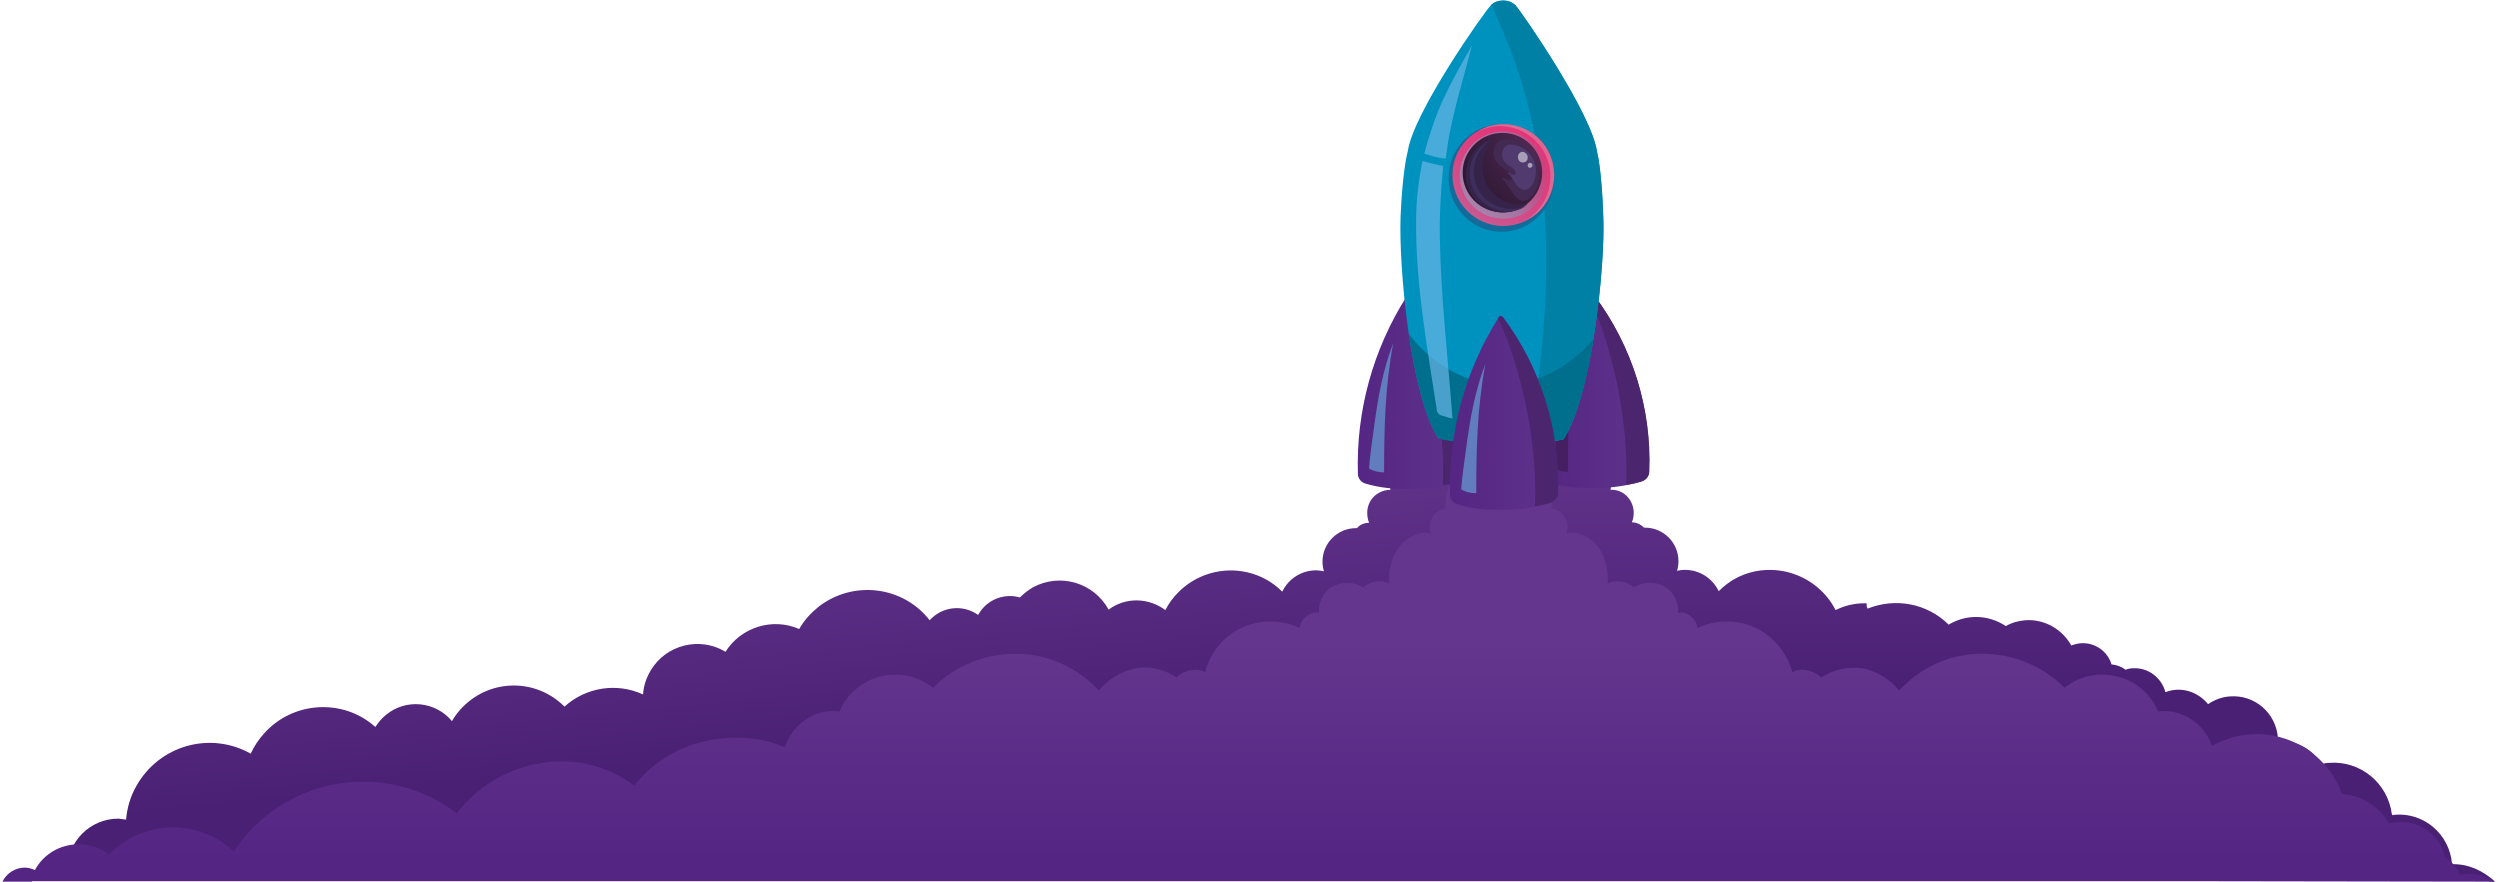
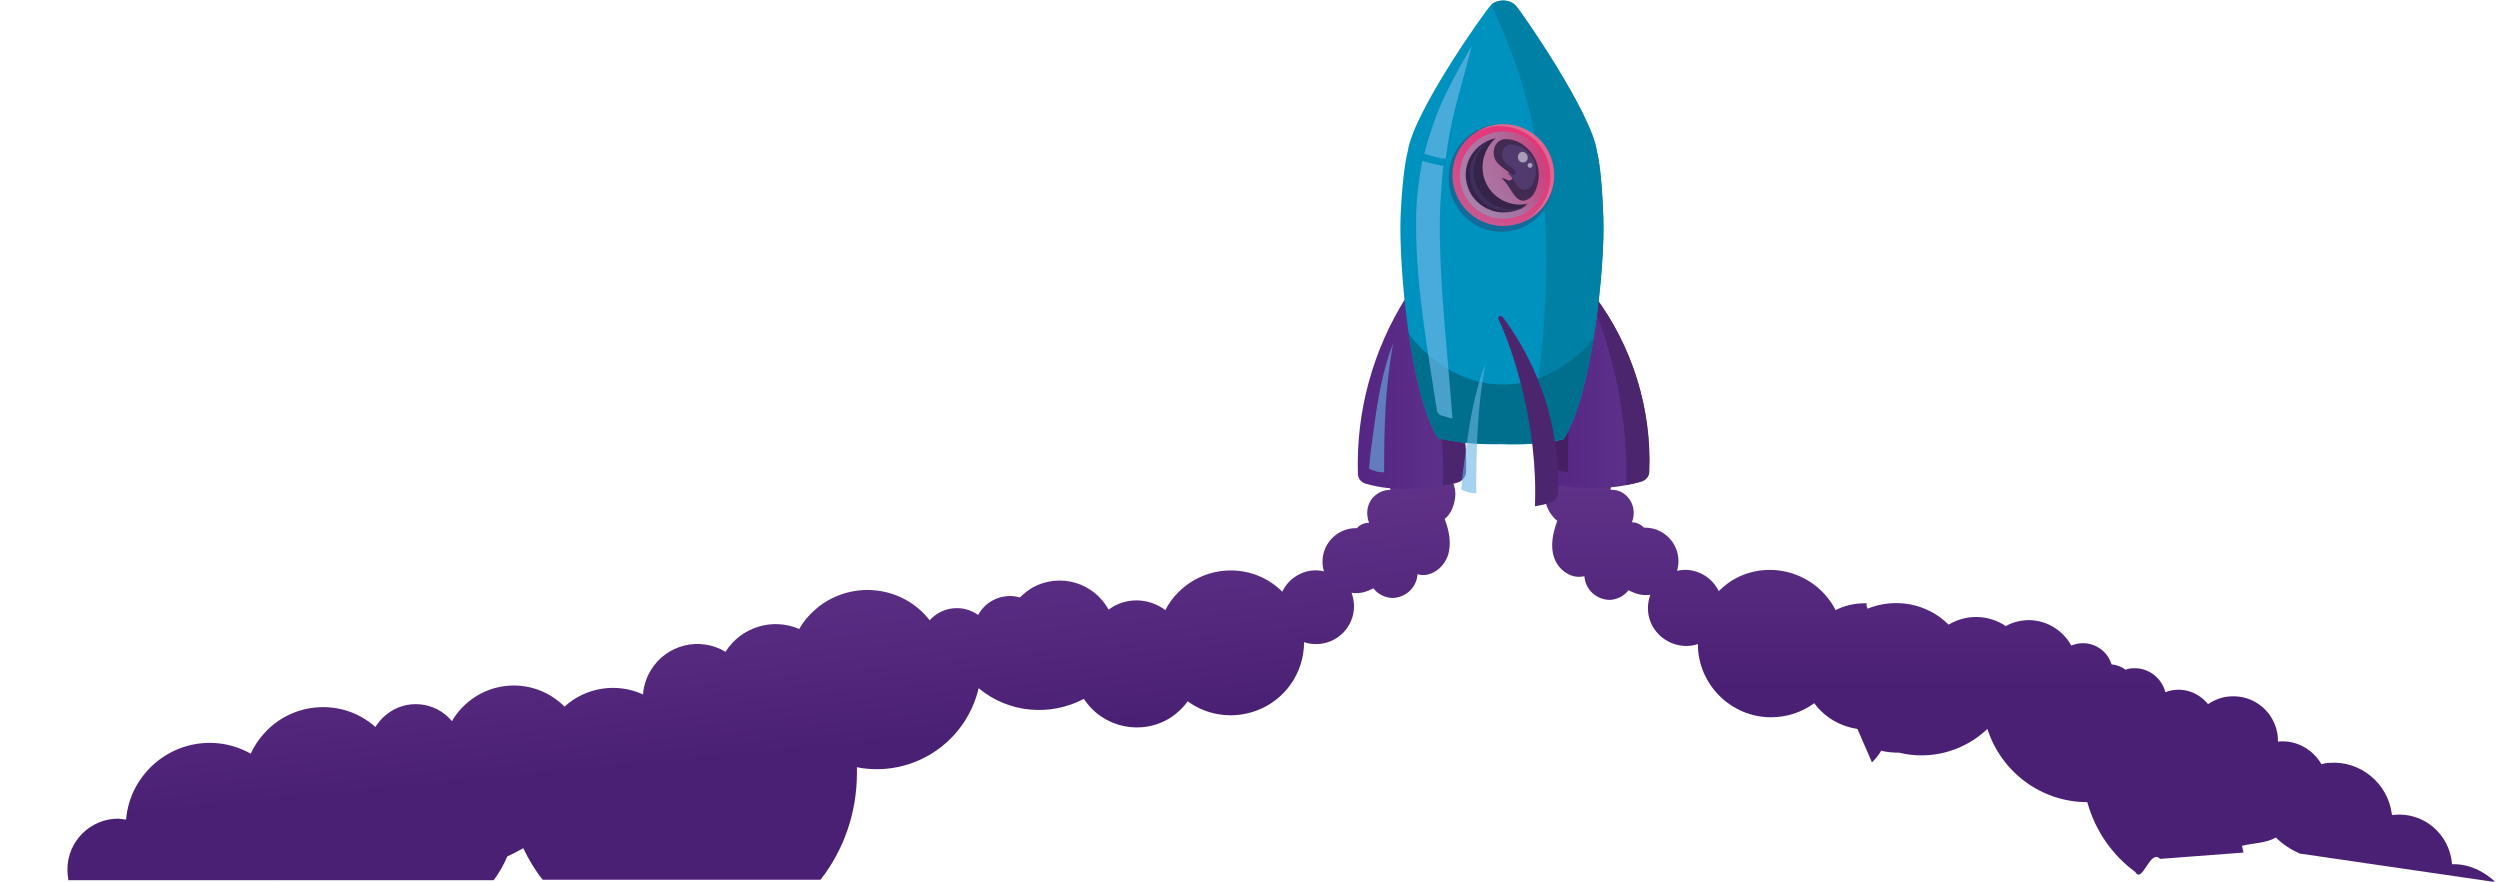
<svg xmlns="http://www.w3.org/2000/svg" version="1.1" id="Vrstva_1" x="0px" y="0px" viewBox="0 0 515.5 181.8" style="enable-background:new 0 0 515.5 181.8;" xml:space="preserve">
  <style type="text/css">
	.st0{fill:url(#SVGID_1_);}
	.st1{fill:url(#SVGID_2_);}
	.st2{fill:url(#SVGID_3_);}
	.st3{fill:url(#SVGID_4_);}
	.st4{fill:#4C256F;}
	.st5{fill:#441F62;}
	.st6{fill:url(#SVGID_5_);}
	.st7{opacity:0.6;fill:#69B5E5;enable-background:new    ;}
	.st8{fill:#0092BE;}
	.st9{fill:#0080A5;}
	.st10{fill:#006E8D;}
	.st11{fill:#136B99;}
	.st12{fill:url(#SVGID_6_);}
	.st13{opacity:0.45;fill:url(#SVGID_7_);enable-background:new    ;}
	.st14{opacity:0.45;fill:url(#SVGID_8_);enable-background:new    ;}
	.st15{fill:url(#SVGID_9_);}
	.st16{fill:#352349;}
	.st17{fill:#3D2E5C;}
	.st18{fill:#422A53;}
	.st19{fill:#513B6E;}
	.st20{fill:#A99EB8;}
	.st21{fill:#AA9FB9;}
	.st22{opacity:0.7;fill:#69B5E5;enable-background:new    ;}
	.st23{fill:url(#SVGID_10_);}
</style>
  <title>footer-rocket4k_ver2</title>
  <linearGradient id="SVGID_1_" gradientUnits="userSpaceOnUse" x1="153.402" y1="763.162" x2="158.432" y2="815.612" gradientTransform="matrix(1 0 0 1 0 -660)">
    <stop offset="0" style="stop-color:#64368D" />
    <stop offset="1" style="stop-color:#4A2074" />
  </linearGradient>
  <path class="st0" d="M300.1,101.7c-0.1-2.2-1.3-4.2-3.1-5.4c0.4-1.9-0.7-3.4-2.2-4.5c-1.2-1.1-3.1-1.3-4.5-0.3  c-0.4-0.2-0.9-0.2-1.2,0.1c-0.3,0.3-0.5,0.7-0.6,1.1c-0.6,1.7-0.6,3.6-0.1,5.3c-1.3,0.4-2,1.7-1.7,3c-1.6,0-3.1,0.8-4,2.1  c-0.9,1.4-1,3.1-0.4,4.7c-1,0-1.9,0.4-2.5,1.1h-0.2c-3.8,0-6.9,3.1-6.9,6.9l0,0c0,0.7,0.1,1.4,0.3,2c-0.5-0.1-1.1-0.2-1.6-0.2  c-3,0-5.7,1.7-7,4.4c-5.9-5.9-15.5-5.8-21.4,0.1c-1.1,1.1-2,2.3-2.7,3.7c-3.5-2.6-8.2-2.7-11.7-0.1c-3.1-5.6-10-7.6-15.6-4.6  c-1,0.6-1.9,1.3-2.7,2.1c-0.7-0.2-1.3-0.3-2-0.3c-2.8,0-5.3,1.5-6.6,3.9c-3.1-2.2-7.4-1.8-10,1.1c-5.5-7.1-15.8-8.3-22.9-2.8  c-1.6,1.3-3,2.8-4,4.6c-5.5-2.4-12-0.4-15.2,4.7c-5.3-3.2-12.2-1.5-15.4,3.8c-0.9,1.5-1.5,3.2-1.6,5c-5.4-2.5-11.8-1.5-16.2,2.5  c-5.8-5.8-15.1-5.8-20.9,0c-0.9,0.9-1.7,1.9-2.3,3c-3.4-4.1-9.5-4.7-13.6-1.3c-0.9,0.7-1.6,1.6-2.2,2.5c-6.7-6-17.1-5.3-23,1.4  c-1.1,1.2-2,2.6-2.7,4.1c-8.4-4.7-18.9-1.7-23.6,6.7c-1.2,2.1-1.9,4.5-2.1,6.9c-0.5-0.1-1.1-0.1-1.6-0.2c-5.8,0-10.5,4.7-10.5,10.5  l0,0c0,0.7,0.1,1.5,0.2,2.2h42.4l0.1-0.1c0,0,0,0.1,0.1,0.1h45.1c1.1-1.5,2.1-3.2,2.8-4.9c1.1-0.5,2.2-1.1,3.3-1.7  c1.1,2.3,2.4,4.5,4,6.5h57.3c4.9-6.3,7.5-14,7.5-22v-1.2c1.4,0.3,2.8,0.4,4.1,0.4c10,0,18.7-6.9,21-16.7c6.1,5.1,14.7,5.9,21.7,2.2  c3.9,6,12,7.7,18,3.8l0,0c1.3-0.9,2.5-2,3.4-3.3c6.7,4.9,16.2,3.4,21.1-3.3c1.9-2.6,2.9-5.7,2.9-8.9c0.8,0.3,1.6,0.4,2.5,0.4  c4.3,0,7.8-3.5,7.8-7.8c0-0.9-0.2-1.9-0.5-2.8c0.3,0.1,0.7,0.1,1,0.1c1.2,0,2.4-0.4,3.5-1c0.9,1.2,2.3,1.9,3.8,2  c2.8,0,5.1-2.1,5.3-4.9c2.5,0.8,5.3-1.2,6.2-3.7s0.3-5.3-0.6-7.7C299.2,106,300.1,103.9,300.1,101.7z" />
  <linearGradient id="SVGID_2_" gradientUnits="userSpaceOnUse" x1="416.57" y1="750.26" x2="416.57" y2="801.83" gradientTransform="matrix(1 0 0 1 0 -660)">
    <stop offset="0" style="stop-color:#64368D" />
    <stop offset="1" style="stop-color:#4A2074" />
  </linearGradient>
  <path class="st1" d="M505.6,178.2v-0.1c-0.5-6.1-5.8-10.6-11.8-10.1l-0.5,0.1c0-0.1,0-0.2-0.1-0.2c-0.8-6.4-6.5-11.1-12.9-10.6  c-0.5,0-1.1,0.1-1.6,0.3c-1.8-3.1-5.2-5-8.7-4.7c-0.1,0-0.2,0-0.3,0c0-0.3,0-0.5,0-0.8c-0.4-5.1-4.8-8.9-9.9-8.5l0,0  c-1.6,0.1-3.2,0.7-4.5,1.6c-2.1-2.6-5.6-3.7-8.7-2.5h-0.1c-0.8-3-3.6-5.1-6.7-4.9c-0.5,0-1,0.1-1.5,0.3c-0.8-0.6-1.8-1-2.9-1.1  c-1-3.3-4.5-5.1-7.7-4.1c-0.2,0.1-0.4,0.1-0.6,0.2c-1.9-3.4-5.6-5.5-9.5-5.2c-1.4,0.1-2.8,0.5-4,1.2c-3.6-2.4-8.1-2.5-11.8-0.3  c-4.4-4.4-11-5.6-16.7-3.3l-0.2-0.5c0,0,0-0.2,0-0.6h-0.5c-2.1,0-4.1,0.5-5.9,1.4c-3.8-7.4-12.9-10.4-20.3-6.7  c-1.4,0.7-2.7,1.7-3.8,2.8c-1.3-2.7-4-4.4-7-4.4c-0.5,0-1.1,0.1-1.6,0.2c0.2-0.6,0.3-1.3,0.3-2c0-3.8-3.1-6.9-6.9-6.9H339  c-0.7-0.7-1.6-1.1-2.5-1.1c0.6-1.5,0.5-3.2-0.4-4.6s-2.4-2.2-4-2.1c0.3-1.3-0.4-2.6-1.7-3c0.5-1.8,0.5-3.6-0.1-5.3  c-0.1-0.4-0.3-0.8-0.7-1.1c-0.3-0.3-0.8-0.4-1.2-0.1c-1.4-0.9-3.2-0.8-4.5,0.3c-1.5,1.2-2.6,2.7-2.2,4.5c-3.2,2-4.1,6.2-2.1,9.4  c0.4,0.6,0.9,1.2,1.5,1.7c-0.9,2.5-1.5,5.2-0.6,7.7s3.6,4.4,6.2,3.7c0.2,2.8,2.5,4.9,5.3,4.9c1.5-0.1,2.9-0.8,3.8-2  c1.1,0.6,2.3,1,3.5,1c0.3,0,0.7,0,1-0.1c-0.3,0.9-0.5,1.8-0.5,2.8c0,4.3,3.5,7.7,7.8,7.8c0.8,0,1.7-0.1,2.5-0.4  c0,8.3,6.8,15.1,15.1,15.1c3.2,0,6.3-1,8.9-2.9c2.1,2.9,5.4,4.8,8.9,5.3l3,6.9c0.7-0.7,1.4-1.5,1.9-2.4c1.2,0.3,2.5,0.4,3.7,0.4  c6.5,1.6,13.4-0.3,18.2-4.9c2.9,9,11.2,15.1,20.6,15.1c1.6,5.8,5.1,10.9,9.9,14.4c1.4,2.6,3.1-4.9,5.1-2.7l17.2-1.3  c0,0-0.1-0.5-0.3-1.4c2.5-0.6,4.8-0.5,7-1.7c1.4,1.4,3.1,2.5,4.9,3.3l40.4,5.9C511.9,179.4,508.8,178.1,505.6,178.2z" />
  <linearGradient id="SVGID_3_" gradientUnits="userSpaceOnUse" x1="257.45" y1="177.52" x2="257.45" y2="132.43">
    <stop offset="0" style="stop-color:#542583" />
    <stop offset="1" style="stop-color:#64368D" />
  </linearGradient>
-   <path class="st2" d="M509.3,180.2c-0.7,0-1.3,0.1-2,0.2c-0.7-1.5-1.8-2.8-3.2-3.8c-1-4.2-4.7-7.1-9-7.1c-0.8,0-1.7,0.1-2.5,0.3  c-2-3.5-5.6-5.8-9.7-6.1c-3.5-9.7-14.2-14.7-23.9-11.2c-1,0.4-2,0.8-2.9,1.3c-0.8-2.3-2.3-4.2-4.3-5.5c-2-1.3-4.4-1.9-6.8-1.6  c-1.5-3.6-4.6-6.3-8.4-7.2c-3.8-1-7.8-0.1-10.9,2.3c-4.6-4.6-10.9-7.1-17.4-7c-6.4,0.1-12.4,2.9-16.7,7.6c-1.9-2.4-4.6-4-7.6-4.6  c-3-0.4-6,0.3-8.5,1.9c-1.4-1.5-4.2-2.1-5.9-1.1c-1.1-4-3.9-7.4-7.7-9.2c-3.8-1.7-8.1-1.7-11.9,0.1c0-1.8-2.4-3.7-4-3.1  c0.2-2.2-0.8-4.3-2.7-5.4c-2-1.2-4.4-1.1-6.4,0.1c-1.5-1.3-3.6-1.6-5.4-0.8c0.2-2.6-0.4-5.2-1.8-7.3c-1.5-2.1-4.2-3.7-6.7-3  c0.4-1.1,0.3-2.4-0.4-3.4c-0.6-1-1.6-1.6-2.7-1.7c0.4-3.5-1.3-7-4.3-8.9c0.4-1.1,0.2-2.4-0.5-3.4c-0.2-0.1-0.4,0.1-0.5,0h-11.2  c-0.2,0.1-0.4-0.1-0.5,0c-0.7,1-0.9,2.2-0.5,3.4c-3,1.9-4.7,5.4-4.3,8.9c-1.1,0.1-2.1,0.7-2.7,1.7c-0.6,1-0.8,2.2-0.4,3.4  c-2.5-0.6-5.2,1-6.7,3c-1.4,2.2-2.1,4.7-1.8,7.3c-1.8-0.8-3.9-0.5-5.4,0.8c-2-1.2-4.4-1.2-6.4-0.1c-1.9,1.1-2.9,3.3-2.7,5.4  c-1.6-0.6-4,1.3-4,3.1c-3.8-1.8-8.1-1.8-11.9-0.1c-3.8,1.8-6.6,5.2-7.6,9.2c-1.7-1-4.5-0.4-5.9,1.1c-2.5-1.7-5.5-2.4-8.4-1.9  c-3,0.6-5.7,2.2-7.6,4.6c-4.3-4.7-10.4-7.5-16.8-7.6c-6.5-0.1-12.8,2.4-17.4,7c-3.1-2.4-7.1-3.3-10.9-2.3s-6.9,3.6-8.4,7.2  c-2.4-0.3-4.8,0.2-6.8,1.6c-2.1,1.3-3.7,3.4-4.5,5.8c-5.1-2.3-11.6-2.5-17.1-1.1c-5.5,1.4-10.4,4.5-13.9,9c-5.9-4.4-13.3-6-20.5-4.4  c-6.4,1.3-12.1,4.9-16.1,10.1c-14.1-10.7-34.2-7.9-44.8,6.2c-0.4,0.5-0.8,1.1-1.2,1.7c-7.3-6.9-18.7-6.6-25.7,0.6  c-1.8-1.4-4-2.1-6.3-2.1c-3.8,0-7.2,2-9,5.3c-0.7-0.3-1.4-0.5-2.1-0.5c-1.9,0-3.7,1.1-4.6,2.9h6.1c0,0,0-0.1,0-0.1h3h440.8l64,0.1  C512.9,180.8,511.1,180.2,509.3,180.2z" />
  <linearGradient id="SVGID_4_" gradientUnits="userSpaceOnUse" x1="-1578.889" y1="1074.05" x2="-1556.799" y2="1074.05" gradientTransform="matrix(1 -9.948213e-03 9.948213e-03 1 1884.562 -1008.92)">
    <stop offset="0" style="stop-color:#542583" />
    <stop offset="1" style="stop-color:#5E328B" />
  </linearGradient>
  <path class="st3" d="M327.9,61c-6.9,10.9-10.3,23.6-10,36.5c0,0.9,0.6,1.7,1.5,2c3,0.9,6.1,1.2,9.2,1.1c3.3,0.1,6.7-0.4,9.9-1.3  c0.9-0.3,1.5-1.1,1.5-2c0.6-13-3.4-25.9-11.2-36.3C328.6,60.8,328.2,60.7,327.9,61L327.9,61z" />
  <path class="st4" d="M328.8,61c-0.2-0.2-0.5-0.3-0.7-0.2l0,0c-0.1,0-0.1,0.1-0.1,0.1l-0.3,0.4c0,0.1,0,0.1,0.1,0.2  c2.8,5.7,8.2,21.7,7.5,38.5c1.1-0.2,2.2-0.4,3.3-0.8c0.9-0.3,1.5-1.1,1.5-2C340.6,84.3,336.6,71.5,328.8,61z" />
  <path class="st5" d="M323.3,97.3c0-9,0.3-17.8,1.9-26.7c-2.2,5.7-3.2,11.5-4,17.6c-0.4,2.8-0.8,5.6-1,8.3  C321.2,97,322.3,97.3,323.3,97.3z" />
  <linearGradient id="SVGID_5_" gradientUnits="userSpaceOnUse" x1="-1616.779" y1="1073.843" x2="-1594.689" y2="1073.843" gradientTransform="matrix(1 -9.948213e-03 9.948213e-03 1 1884.562 -1008.92)">
    <stop offset="0" style="stop-color:#542583" />
    <stop offset="1" style="stop-color:#5E328B" />
  </linearGradient>
  <path class="st6" d="M290,61.2c-6.9,10.9-10.4,23.6-10,36.5c0,0.9,0.6,1.7,1.5,2c3,0.9,6.1,1.2,9.2,1.1c3.3,0.1,6.7-0.4,9.9-1.3  c0.9-0.3,1.5-1.1,1.5-2c0.6-13.1-3.3-25.9-11.2-36.4c-0.2-0.2-0.5-0.2-0.7,0l0,0l0,0C290.1,61.1,290,61.2,290,61.2z" />
  <path class="st4" d="M290.9,61.1c-0.2-0.2-0.5-0.3-0.7-0.2l0,0c-0.1,0-0.1,0.1-0.1,0.1l-0.2,0.4l0.1,0.2c2.8,5.7,8.2,21.7,7.5,38.5  c1.1-0.2,2.2-0.4,3.3-0.8c0.9-0.3,1.5-1.1,1.5-2C302.7,84.4,298.7,71.6,290.9,61.1z" />
  <path class="st7" d="M285.4,97.4c0-9,0.2-17.8,1.9-26.7c-2.2,5.7-3.2,11.5-4,17.6c-0.4,2.8-0.8,5.6-1,8.3  C283.3,97.2,284.4,97.4,285.4,97.4z" />
  <path class="st8" d="M330.6,44.8c-0.3-9.1-1.1-12.8-1.3-13.5c-1.1-8-15.6-28.9-16.8-30.2c-0.7-0.7-1.6-1-2.5-1c-1,0-1.9,0.3-2.6,1  c-1.3,1.3-15.9,22-17.1,30c-0.2,0.8-1.1,4.4-1.5,13.5c-0.4,10.4,2,36.9,7.8,45.8c4.2,0.9,8.5,1.3,12.9,1.2c4.3,0.2,8.6-0.1,12.9-1  C328.2,81.7,331,55.2,330.6,44.8z" />
  <path class="st9" d="M330.6,44.8c-0.3-9.1-1.1-12.8-1.3-13.5c-1.1-8-15.6-28.9-16.8-30.2c-1.4-1.3-3.6-1.3-5-0.1  c6.2,13.4,17.1,38.9,7.6,90.5c2.4-0.1,4.8-0.4,7.2-0.9C328.2,81.7,331,55.2,330.6,44.8z" />
  <path class="st10" d="M310.1,79.3c-7.6,0-14.5-3.9-19.6-10.4c1.3,8.7,3.3,17.2,6.1,21.5c4.2,0.9,8.6,1.3,12.9,1.1  c4.3,0.2,8.6-0.1,12.9-1c2.8-4.2,4.8-12.2,6.2-20.6C323.6,75.7,317.2,79.2,310.1,79.3z" />
  <ellipse transform="matrix(1 -6.806573e-03 6.806573e-03 1 -0.243 2.108)" class="st11" cx="309.6" cy="36.7" rx="10.9" ry="11.1" />
  <radialGradient id="SVGID_6_" cx="3780.82" cy="523.17" r="36.49" gradientTransform="matrix(6.123234e-17 1 -1 6.123234e-17 836.89 -3750.18)" gradientUnits="userSpaceOnUse">
    <stop offset="6.000000e-02" style="stop-color:#E73478" />
    <stop offset="0.2" style="stop-color:#E4377A" />
    <stop offset="0.32" style="stop-color:#DC4181" />
    <stop offset="0.43" style="stop-color:#CE528C" />
    <stop offset="0.53" style="stop-color:#BB699C" />
    <stop offset="0.63" style="stop-color:#A288B0" />
    <stop offset="0.72" style="stop-color:#84ADC9" />
    <stop offset="0.77" style="stop-color:#6FC6DA" />
    <stop offset="1" style="stop-color:#CAE1EF" />
  </radialGradient>
  <circle class="st12" cx="310" cy="36.1" r="10.5" />
  <radialGradient id="SVGID_7_" cx="3781.066" cy="537.379" r="28.29" gradientTransform="matrix(9.948207e-03 1 -1 9.948207e-03 838.01 -3753.368)" gradientUnits="userSpaceOnUse">
    <stop offset="0" style="stop-color:#E2849B" />
    <stop offset="0.92" style="stop-color:#CDADB6" />
  </radialGradient>
  <path class="st13" d="M309.2,26c5.8,0,10.5,4.6,10.5,10.4l0,0l0,0l0,0c0,3.8-2,7.3-5.3,9.2c5.2-2.4,7.5-8.6,5.1-13.9  c-1.7-3.7-5.4-6.1-9.5-6.1l0,0c-1.8,0-3.6,0.5-5.1,1.4C306.2,26.4,307.7,26,309.2,26z" />
  <radialGradient id="SVGID_8_" cx="3779.276" cy="543.509" r="29.14" gradientTransform="matrix(9.948207e-03 1 -1 9.948207e-03 838.04 -3753.377)" gradientUnits="userSpaceOnUse">
    <stop offset="6.000000e-02" style="stop-color:#C82E68" />
    <stop offset="0.21" style="stop-color:#C6316A" />
    <stop offset="0.34" style="stop-color:#BE3B72" />
    <stop offset="0.46" style="stop-color:#B04C7E" />
    <stop offset="0.56" style="stop-color:#9E6390" />
    <stop offset="0.67" style="stop-color:#8682A6" />
    <stop offset="0.77" style="stop-color:#69A7C1" />
    <stop offset="0.77" style="stop-color:#67A9C3" />
    <stop offset="1" style="stop-color:#74BED4" />
  </radialGradient>
  <circle class="st14" cx="310" cy="36.1" r="9" />
  <radialGradient id="SVGID_9_" cx="3781.39" cy="528.22" r="28.4" gradientTransform="matrix(6.123234e-17 1 -1 6.123234e-17 848.04 -3753.57)" gradientUnits="userSpaceOnUse">
    <stop offset="6.000000e-02" style="stop-color:#552C57" />
    <stop offset="0.96" style="stop-color:#1E0F25" />
  </radialGradient>
-   <circle class="st15" cx="309.8" cy="35.6" r="8.2" />
  <path class="st16" d="M315,42c-0.5,0.1-1,0.2-1.5,0.2c-4.3,0-7.8-3.4-7.8-7.7l0,0l0,0c0-2.3,1-4.5,2.7-6c-4.2,0.9-6.9,5-6,9.1  c0.7,3.6,4,6.2,7.6,6.2l0,0C311.9,43.8,313.6,43.2,315,42z" />
  <path class="st17" d="M314.9,42.4c-1,0.5-2.1,0.7-3.2,0.7c-4.3,0-7.8-3.4-7.8-7.7l0,0l0,0c0-2.7,1.3-5.1,3.6-6.6  c-3.9,1.8-5.5,6.4-3.7,10.3c1.3,2.7,4,4.4,7,4.5l0,0C312.2,43.6,313.6,43.2,314.9,42.4z" />
  <path class="st18" d="M313,41c-1.3-1-2.1-3.4-3.4-4.2c0.3-0.1,0.7,0,1,0.2s0.7,0.3,1,0.1c0.1-0.1,0.1-0.1,0.2-0.2  c0.4-0.7-1-1.6-1.5-2c-0.7-0.5-1.4-1.1-1.9-1.8c-0.9-1.7-0.3-4,1.7-4.4c1.7-0.1,3.3,0.5,4.5,1.6c1.7,1.4,2.7,3.5,2.7,5.7  c0,1.8-0.7,4.8-2.8,5.3C314.1,41.5,313.5,41.4,313,41z" />
  <path class="st19" d="M313.4,38.8c-1-0.7-1.6-2.5-2.5-3.1c0.3-0.1,0.5,0,0.7,0.2s0.5,0.2,0.8,0.1c0.1,0,0.1-0.1,0.1-0.2  c0.3-0.5-0.7-1.2-1.1-1.5c-0.6-0.3-1-0.8-1.4-1.3c-0.6-1.2-0.2-3,1.3-3.2c1.2,0,2.4,0.4,3.4,1.2c1.3,1,2,2.6,2,4.2  c0,1.4-0.5,3.5-2,3.9C314.2,39.2,313.8,39.1,313.4,38.8z" />
  <path class="st20" d="M314,33.5c-0.6,0-1-0.5-1-1.1l0,0l0,0c0-0.6,0.4-1.1,1-1.1l0,0l0,0c0.6,0.1,1.1,0.7,1,1.3  C315,33.1,314.6,33.5,314,33.5L314,33.5z" />
  <path class="st21" d="M315.5,34.6c-0.3,0-0.5-0.2-0.5-0.5s0.2-0.5,0.5-0.5s0.5,0.2,0.5,0.5l0,0l0,0C316,34.3,315.8,34.6,315.5,34.6  L315.5,34.6L315.5,34.6L315.5,34.6z" />
  <path class="st22" d="M297.6,34.2c-0.3,0-0.7-0.1-1-0.2c-1.1-0.2-2.2-0.5-3.3-0.8c-0.8,4.1-1.3,8.2-1.3,12.3  c-0.1,13.2,2.3,26.2,4.3,39.2c0.1,0.5,0.5,0.9,1,1c0.6,0.1,1.4,0.5,2.2,0.6c-0.9-12.3-2.4-24.9-2.6-37.2  C296.8,44.2,297.1,39.2,297.6,34.2z" />
  <path class="st22" d="M296.6,32.5c0.5,0.1,1,0.2,1.5,0.2c0.3-1.9,0.5-3.7,0.9-5.6c1.2-6.1,3-11.7,4.5-17.7c-3,5.3-5.9,10.3-7.9,16  c-0.7,2.1-1.4,4.2-1.9,6.3C294.7,32,295.6,32.3,296.6,32.5z" />
  <linearGradient id="SVGID_10_" gradientUnits="userSpaceOnUse" x1="-1597.839" y1="1078.302" x2="-1575.739" y2="1078.302" gradientTransform="matrix(1 -9.948213e-03 9.948213e-03 1 1884.562 -1008.92)">
    <stop offset="0" style="stop-color:#542583" />
    <stop offset="1" style="stop-color:#5E328B" />
  </linearGradient>
-   <path class="st23" d="M309,65.5c-6.9,10.9-10.3,23.6-10,36.5c0,0.9,0.6,1.7,1.5,2c3,0.9,6.1,1.2,9.2,1.1c3.3,0.1,6.7-0.4,9.9-1.3  c0.9-0.3,1.5-1.1,1.5-2c0.6-13.1-3.3-25.9-11.2-36.4c-0.2-0.2-0.5-0.3-0.8-0.1l0,0l0,0C309.1,65.3,309,65.4,309,65.5z" />
  <path class="st4" d="M309.9,65.4c-0.2-0.2-0.5-0.3-0.7-0.2l0,0c-0.1,0-0.1,0.1-0.1,0.1c-0.1,0.1-0.2,0.3-0.2,0.4l0.1,0.2  c2.8,5.7,8.2,21.7,7.5,38.5c1.1-0.2,2.2-0.4,3.3-0.8c0.9-0.3,1.5-1.1,1.5-2C321.7,88.7,317.7,75.9,309.9,65.4z" />
  <path class="st7" d="M304.4,101.7c0-9,0.2-17.8,1.9-26.7c-2.2,5.7-3.2,11.5-4,17.6c-0.4,2.8-0.8,5.6-1,8.3  C302.3,101.5,303.3,101.7,304.4,101.7z" />
</svg>